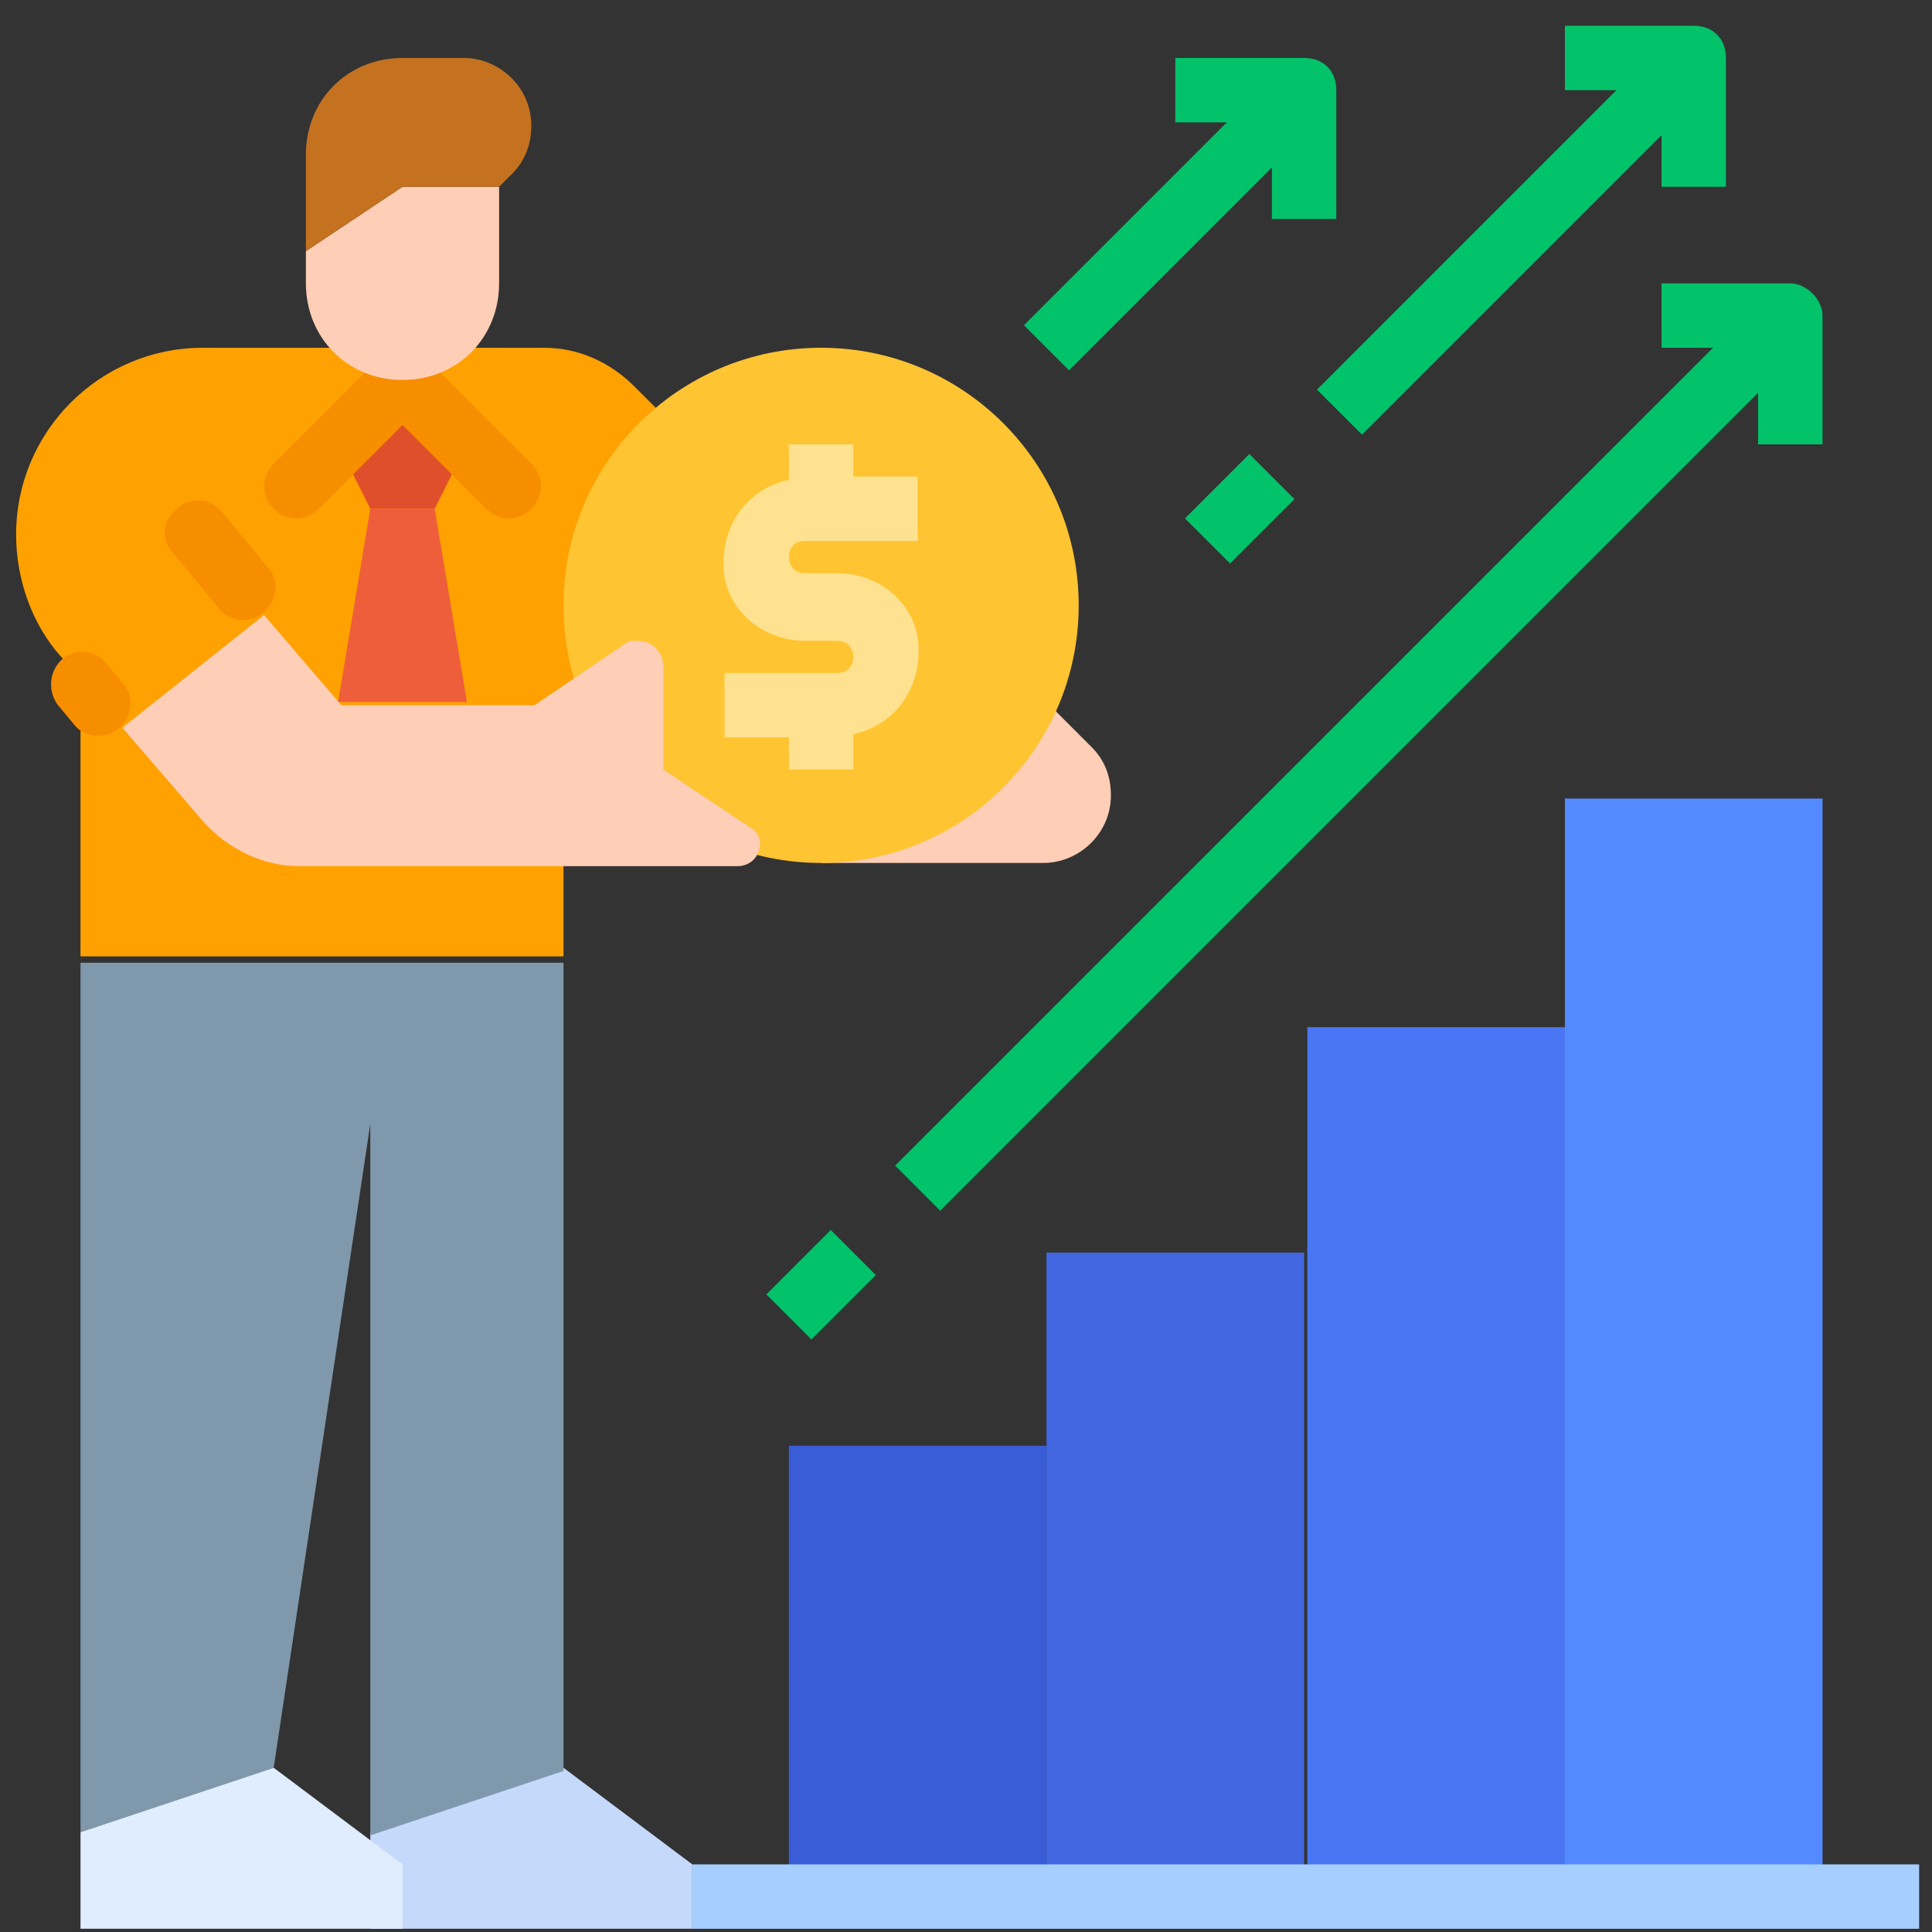
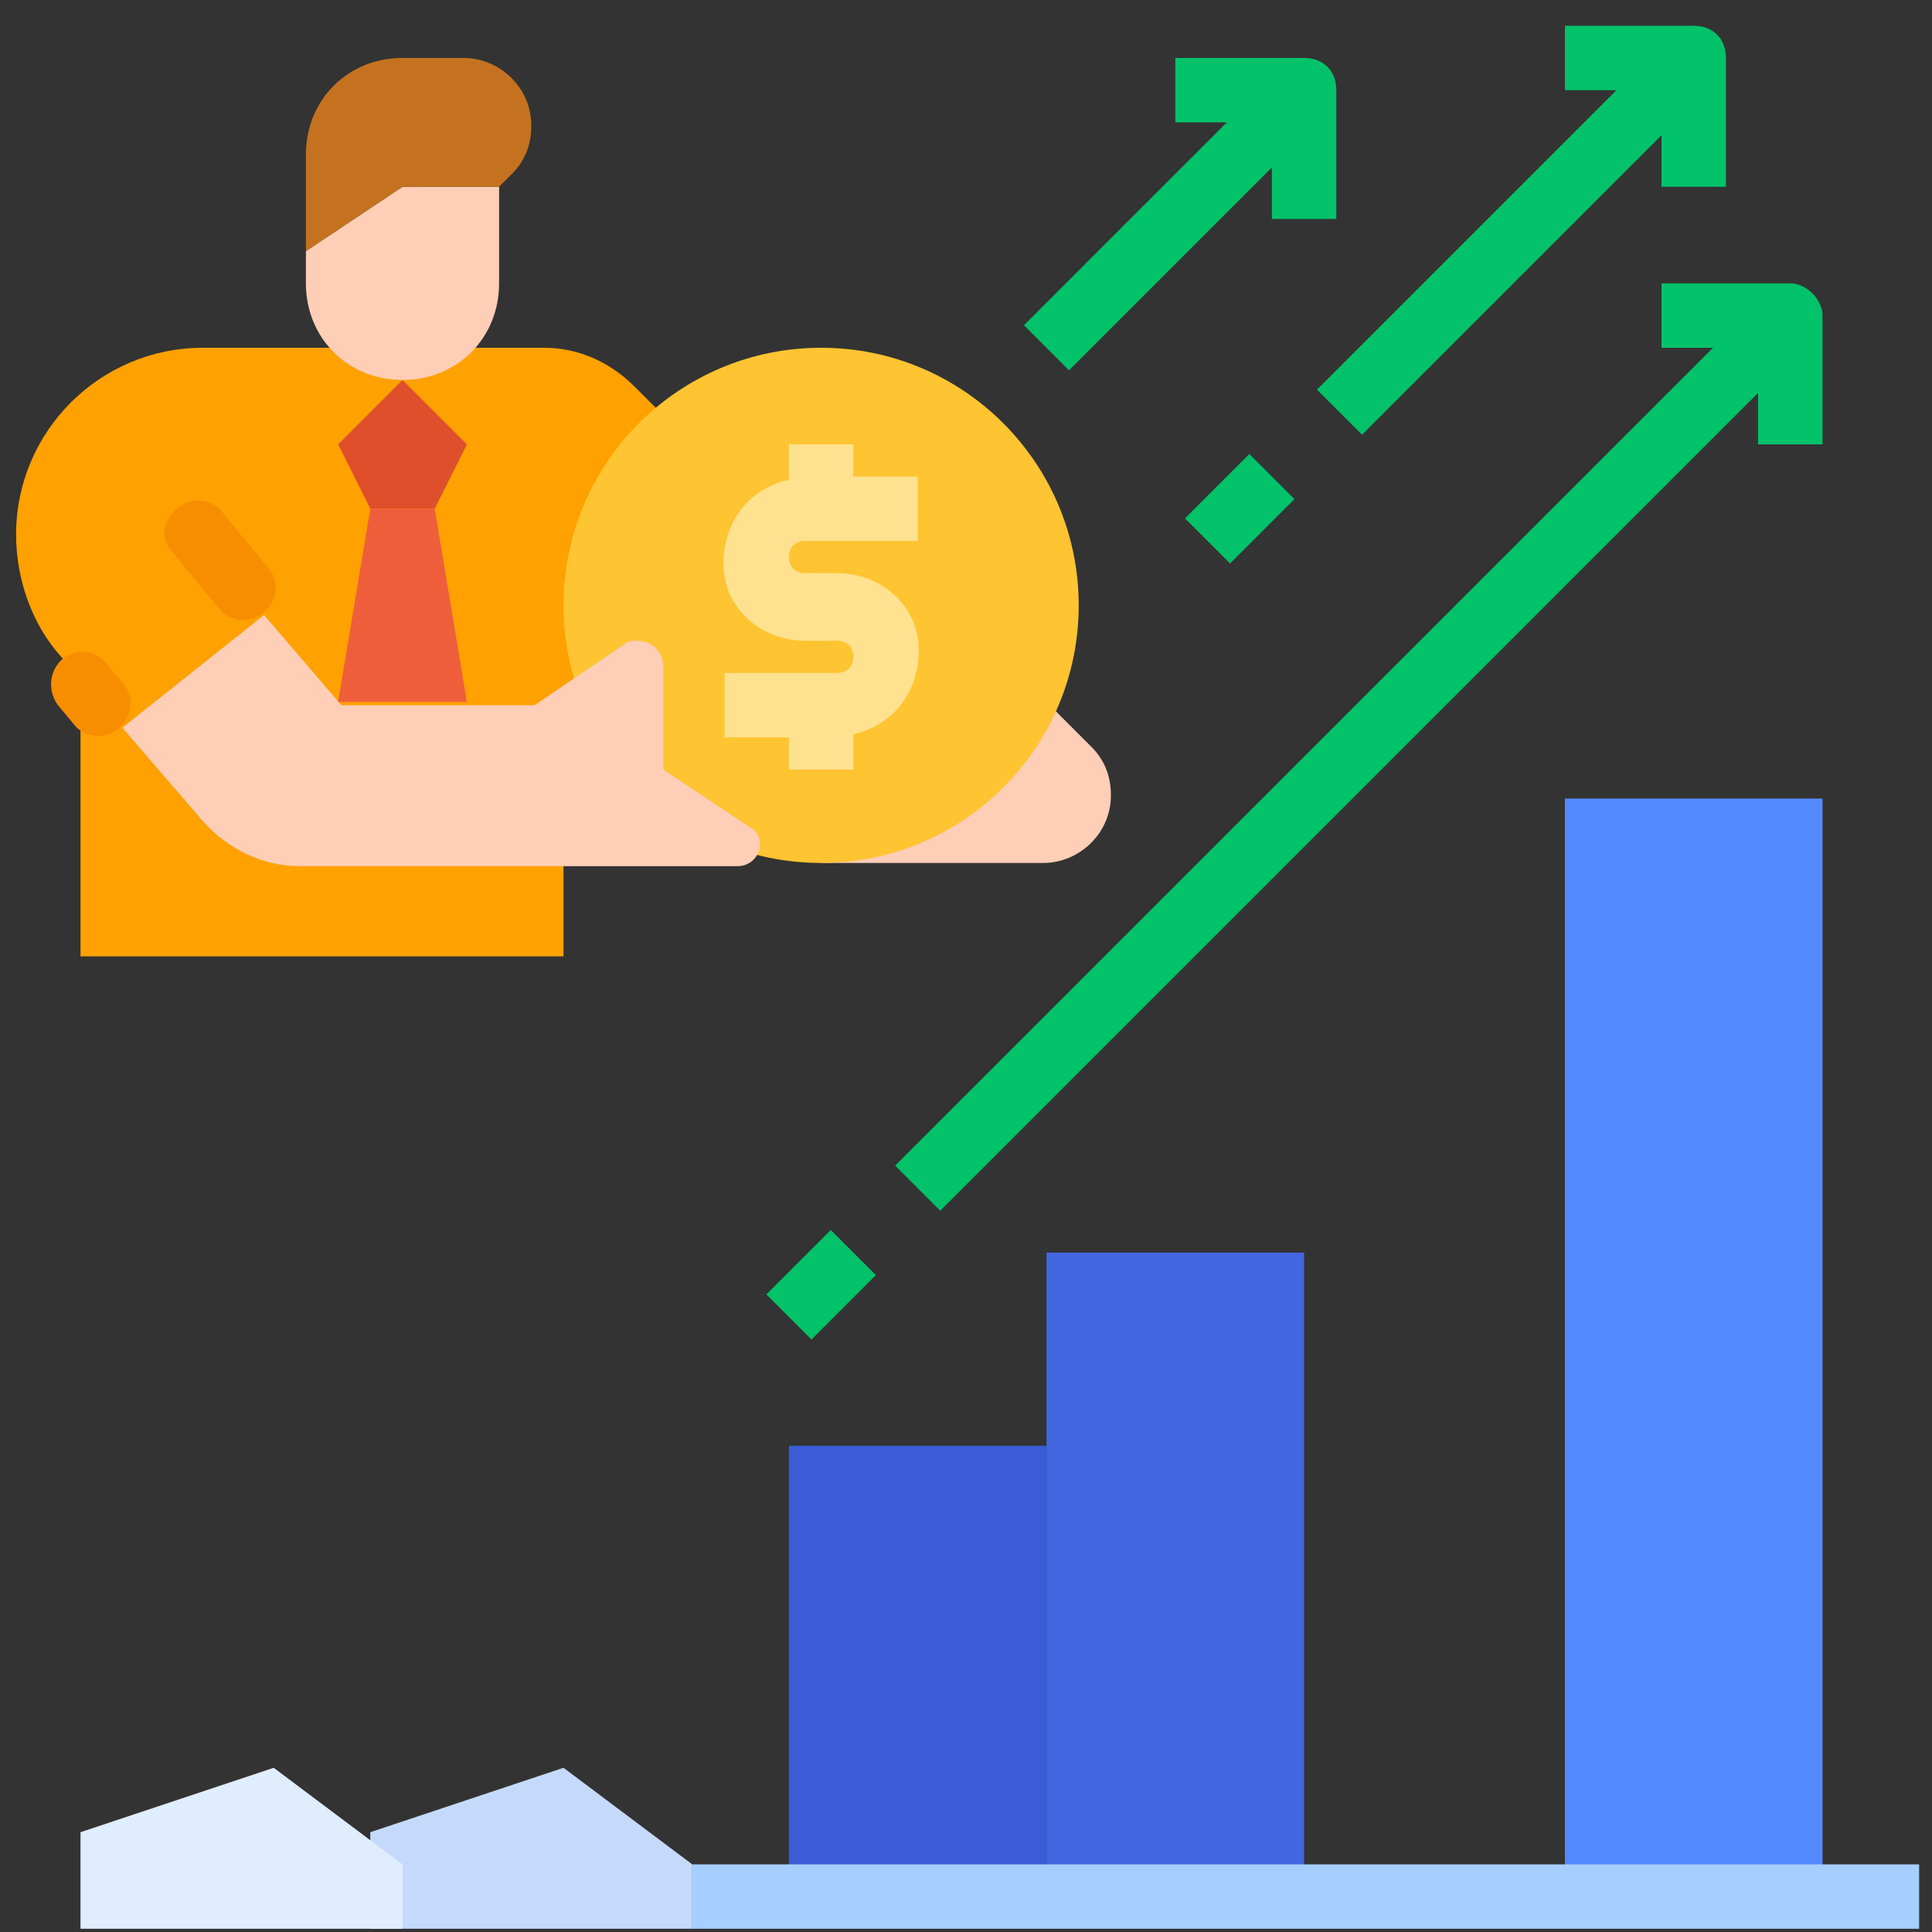
<svg xmlns="http://www.w3.org/2000/svg" version="1.1" id="Layer_1" x="0px" y="0px" viewBox="0 0 60 60" style="enable-background:new 0 0 60 60;" xml:space="preserve">
  <rect x="0" y="0" width="60" height="60" fill="#333333" stroke="none" />
  <style type="text/css">
	.st0{fill:#3A5CD6;}
	.st1{fill:#4367E0;}
	.st2{fill:#4976F2;}
	.st3{fill:#548AFF;}
	.st4{fill:#A6CFFF;}
	.st5{fill:#C5DAFA;}
	.st6{fill:#8098AB;}
	.st7{fill:#FFCEB6;}
	.st8{fill:#FFA100;}
	.st9{fill:#FFC431;}
	.st10{fill:#F78E00;}
	.st11{fill:#FFE28F;}
	.st12{fill:#E0EDFF;}
	.st13{fill:#02C26A;}
	.st14{fill:#E04F2B;}
	.st15{fill:#EF5E3B;}
	.st16{fill:#C47220;}
</style>
  <path class="st0" d="M24.5,44.9h8v14h-8V44.9z" />
  <path class="st1" d="M32.5,38.9h8v20h-8V38.9z" />
-   <path class="st2" d="M40.6,31.9h8v27.1h-8V31.9z" />
  <path class="st3" d="M48.6,24.8h8v34.1h-8V24.8z" />
  <path class="st4" d="M21.5,57.9h38.1v2H21.5V57.9z" />
  <path class="st5" d="M11.5,56.9v3h10v-2l-4-3L11.5,56.9z" />
-   <path class="st6" d="M2.5,56.9V29.9h15v25.1l-6,2V34.9l-3,20L2.5,56.9z" />
  <path class="st7" d="M32.5,21.8l1.4,1.4c0.4,0.4,0.6,0.9,0.6,1.5c0,1.2-1,2.1-2.1,2.1h0h-6.9v-5H32.5z" />
  <path class="st8" d="M20.5,12.8L19.7,12c-0.8-0.8-1.8-1.2-2.8-1.2H6.3c-3.2,0-5.8,2.6-5.8,5.8c0,0,0,0,0,0v0c0,1.4,0.5,2.8,1.4,3.8  l0.6,0.6v8.7h15v-3h3V12.8z" />
  <circle class="st9" cx="25.5" cy="18.8" r="8" />
  <path class="st10" d="M5.5,15.8L5.5,15.8c0.4-0.4,1.1-0.3,1.4,0.1l1.4,1.7c0.4,0.4,0.3,1.1-0.1,1.4l0,0c-0.4,0.4-1.1,0.3-1.4-0.1  l-1.4-1.7C5,16.8,5,16.2,5.5,15.8z" />
  <path class="st10" d="M1.9,20.5L1.9,20.5c0.4-0.4,1.1-0.3,1.4,0.1l0.5,0.6c0.4,0.4,0.3,1.1-0.1,1.4l0,0c-0.4,0.4-1.1,0.3-1.4-0.1  l-0.5-0.6C1.5,21.5,1.5,20.9,1.9,20.5z" />
  <path class="st7" d="M8.2,19.1l-4.4,3.5l2.5,2.9c0.8,0.9,1.9,1.4,3,1.4h13.6c0.4,0,0.7-0.3,0.7-0.7c0,0,0,0,0,0  c0-0.2-0.1-0.4-0.3-0.5l-2.7-1.8v-3.2c0-0.4-0.3-0.8-0.8-0.8l0,0c-0.2,0-0.3,0-0.4,0.1l-2.8,1.9h-6L8.2,19.1z" />
  <path class="st11" d="M25,16.8h3.5v-2h-2v-1h-2v1.1c-1.4,0.3-2.2,1.6-2,3c0.2,1.2,1.3,2,2.5,2h1c0.3,0,0.5,0.2,0.5,0.5  s-0.2,0.5-0.5,0.5h-3.5v2h2v1h2v-1.1c1.4-0.3,2.2-1.6,2-3c-0.2-1.2-1.3-2-2.5-2h-1c-0.3,0-0.5-0.2-0.5-0.5S24.7,16.8,25,16.8z" />
  <path class="st12" d="M2.5,56.9v3h10v-2l-4-3L2.5,56.9z" />
  <g>
    <path class="st13" d="M23.8,40.2l2-2l1.4,1.4l-2,2L23.8,40.2z" />
    <path class="st13" d="M55.6,8.8h-4v2h1.6L27.8,36.2l1.4,1.4l25.4-25.4v1.6h2v-4C56.6,9.3,56.1,8.8,55.6,8.8   C55.6,8.8,55.6,8.8,55.6,8.8z" />
    <path class="st13" d="M36.8,16.1l2-2l1.4,1.4l-2,2L36.8,16.1z" />
    <path class="st13" d="M40.9,12.1l1.4,1.4l9.3-9.3v1.6h2v-4c0-0.6-0.4-1-1-1c0,0,0,0,0,0h-4v2h1.6L40.9,12.1z" />
    <path class="st13" d="M33.2,11.5l6.3-6.3v1.6h2v-4c0-0.6-0.4-1-1-1c0,0,0,0,0,0h-4v2h1.6l-6.3,6.3L33.2,11.5z" />
  </g>
  <path class="st14" d="M14.5,13.8l-1,2h-2l-1-2l2-2L14.5,13.8z" />
  <path class="st15" d="M14.5,21.8l-1-6h-2l-1,6H14.5z" />
-   <path class="st10" d="M15.1,15.8l-2.6-2.6l-2.6,2.6c-0.4,0.4-1,0.4-1.4,0c-0.4-0.4-0.4-1,0-1.4l3.3-3.3c0.4-0.4,1-0.4,1.4,0l3.3,3.3  c0.4,0.4,0.4,1,0,1.4C16.1,16.2,15.5,16.2,15.1,15.8L15.1,15.8z" />
  <path class="st7" d="M12.5,11.8c-1.7,0-3-1.3-3-3v-1l3-2h3v3C15.5,10.5,14.2,11.8,12.5,11.8z" />
  <path class="st16" d="M15.5,5.8l0.4-0.4c0.4-0.4,0.6-0.9,0.6-1.5c0-1.2-1-2.1-2.1-2.1h0h-1.9c-1.7,0-3,1.3-3,3v3l3-2H15.5z" />
</svg>